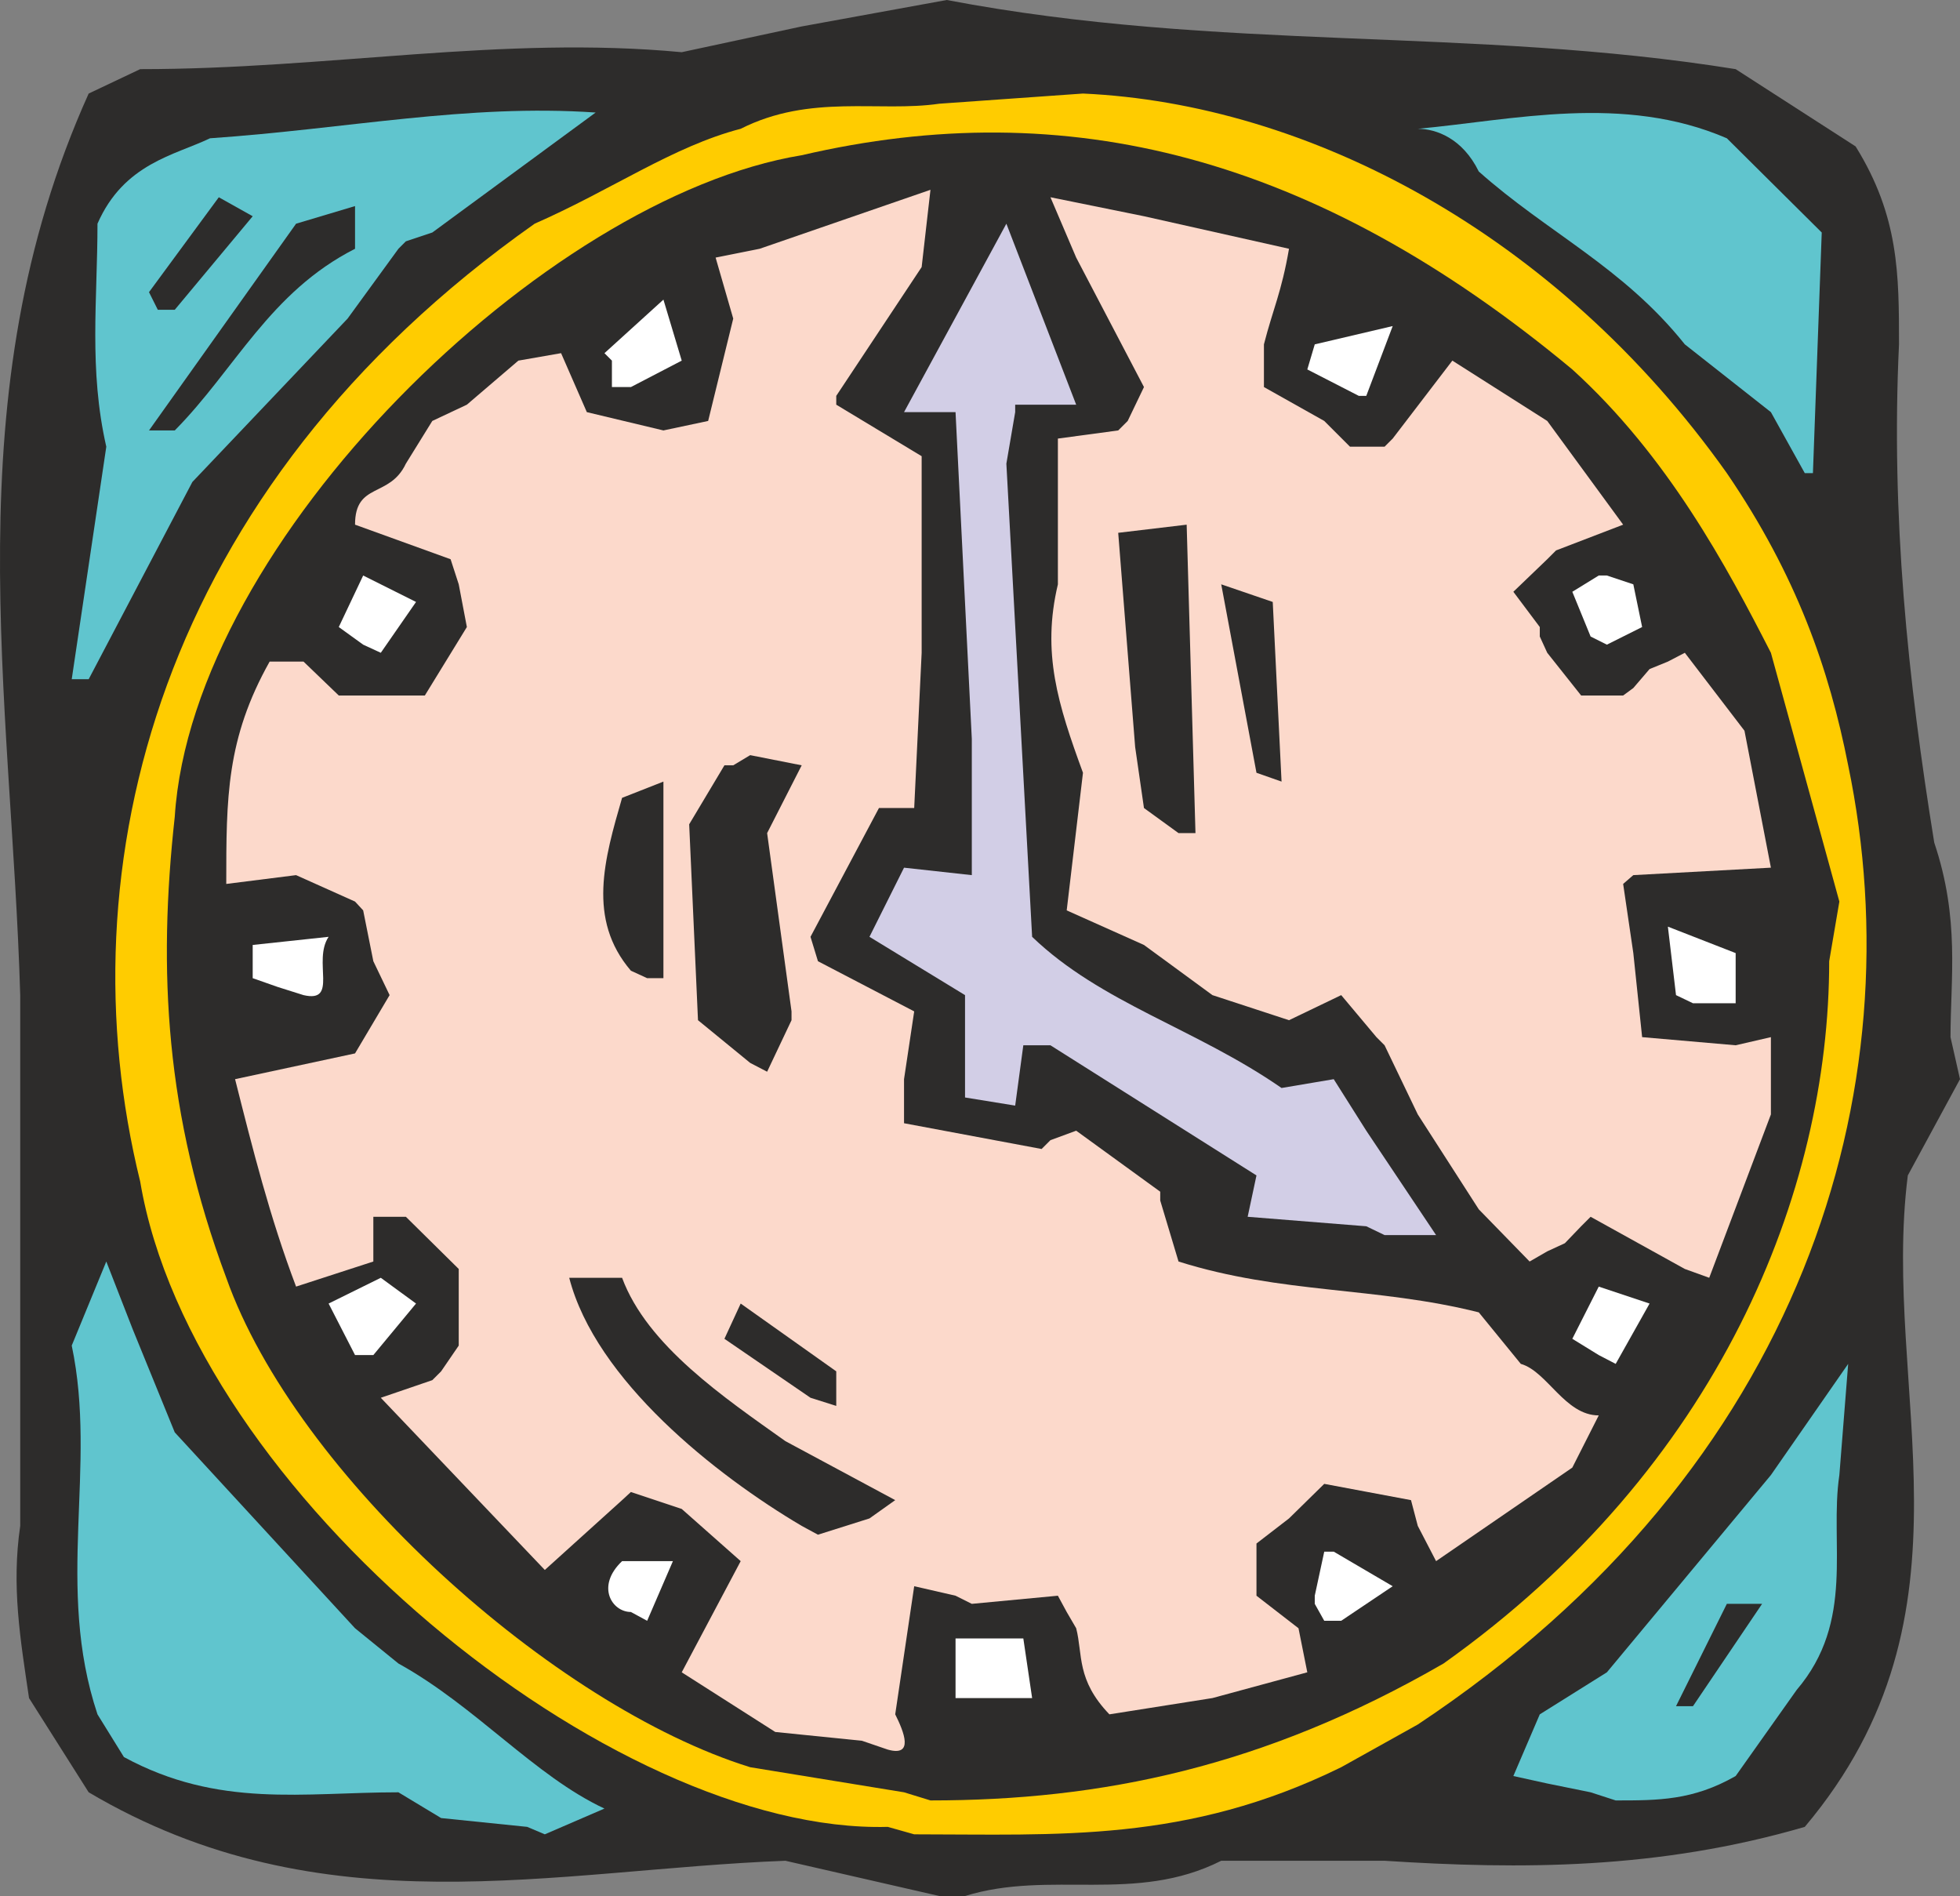
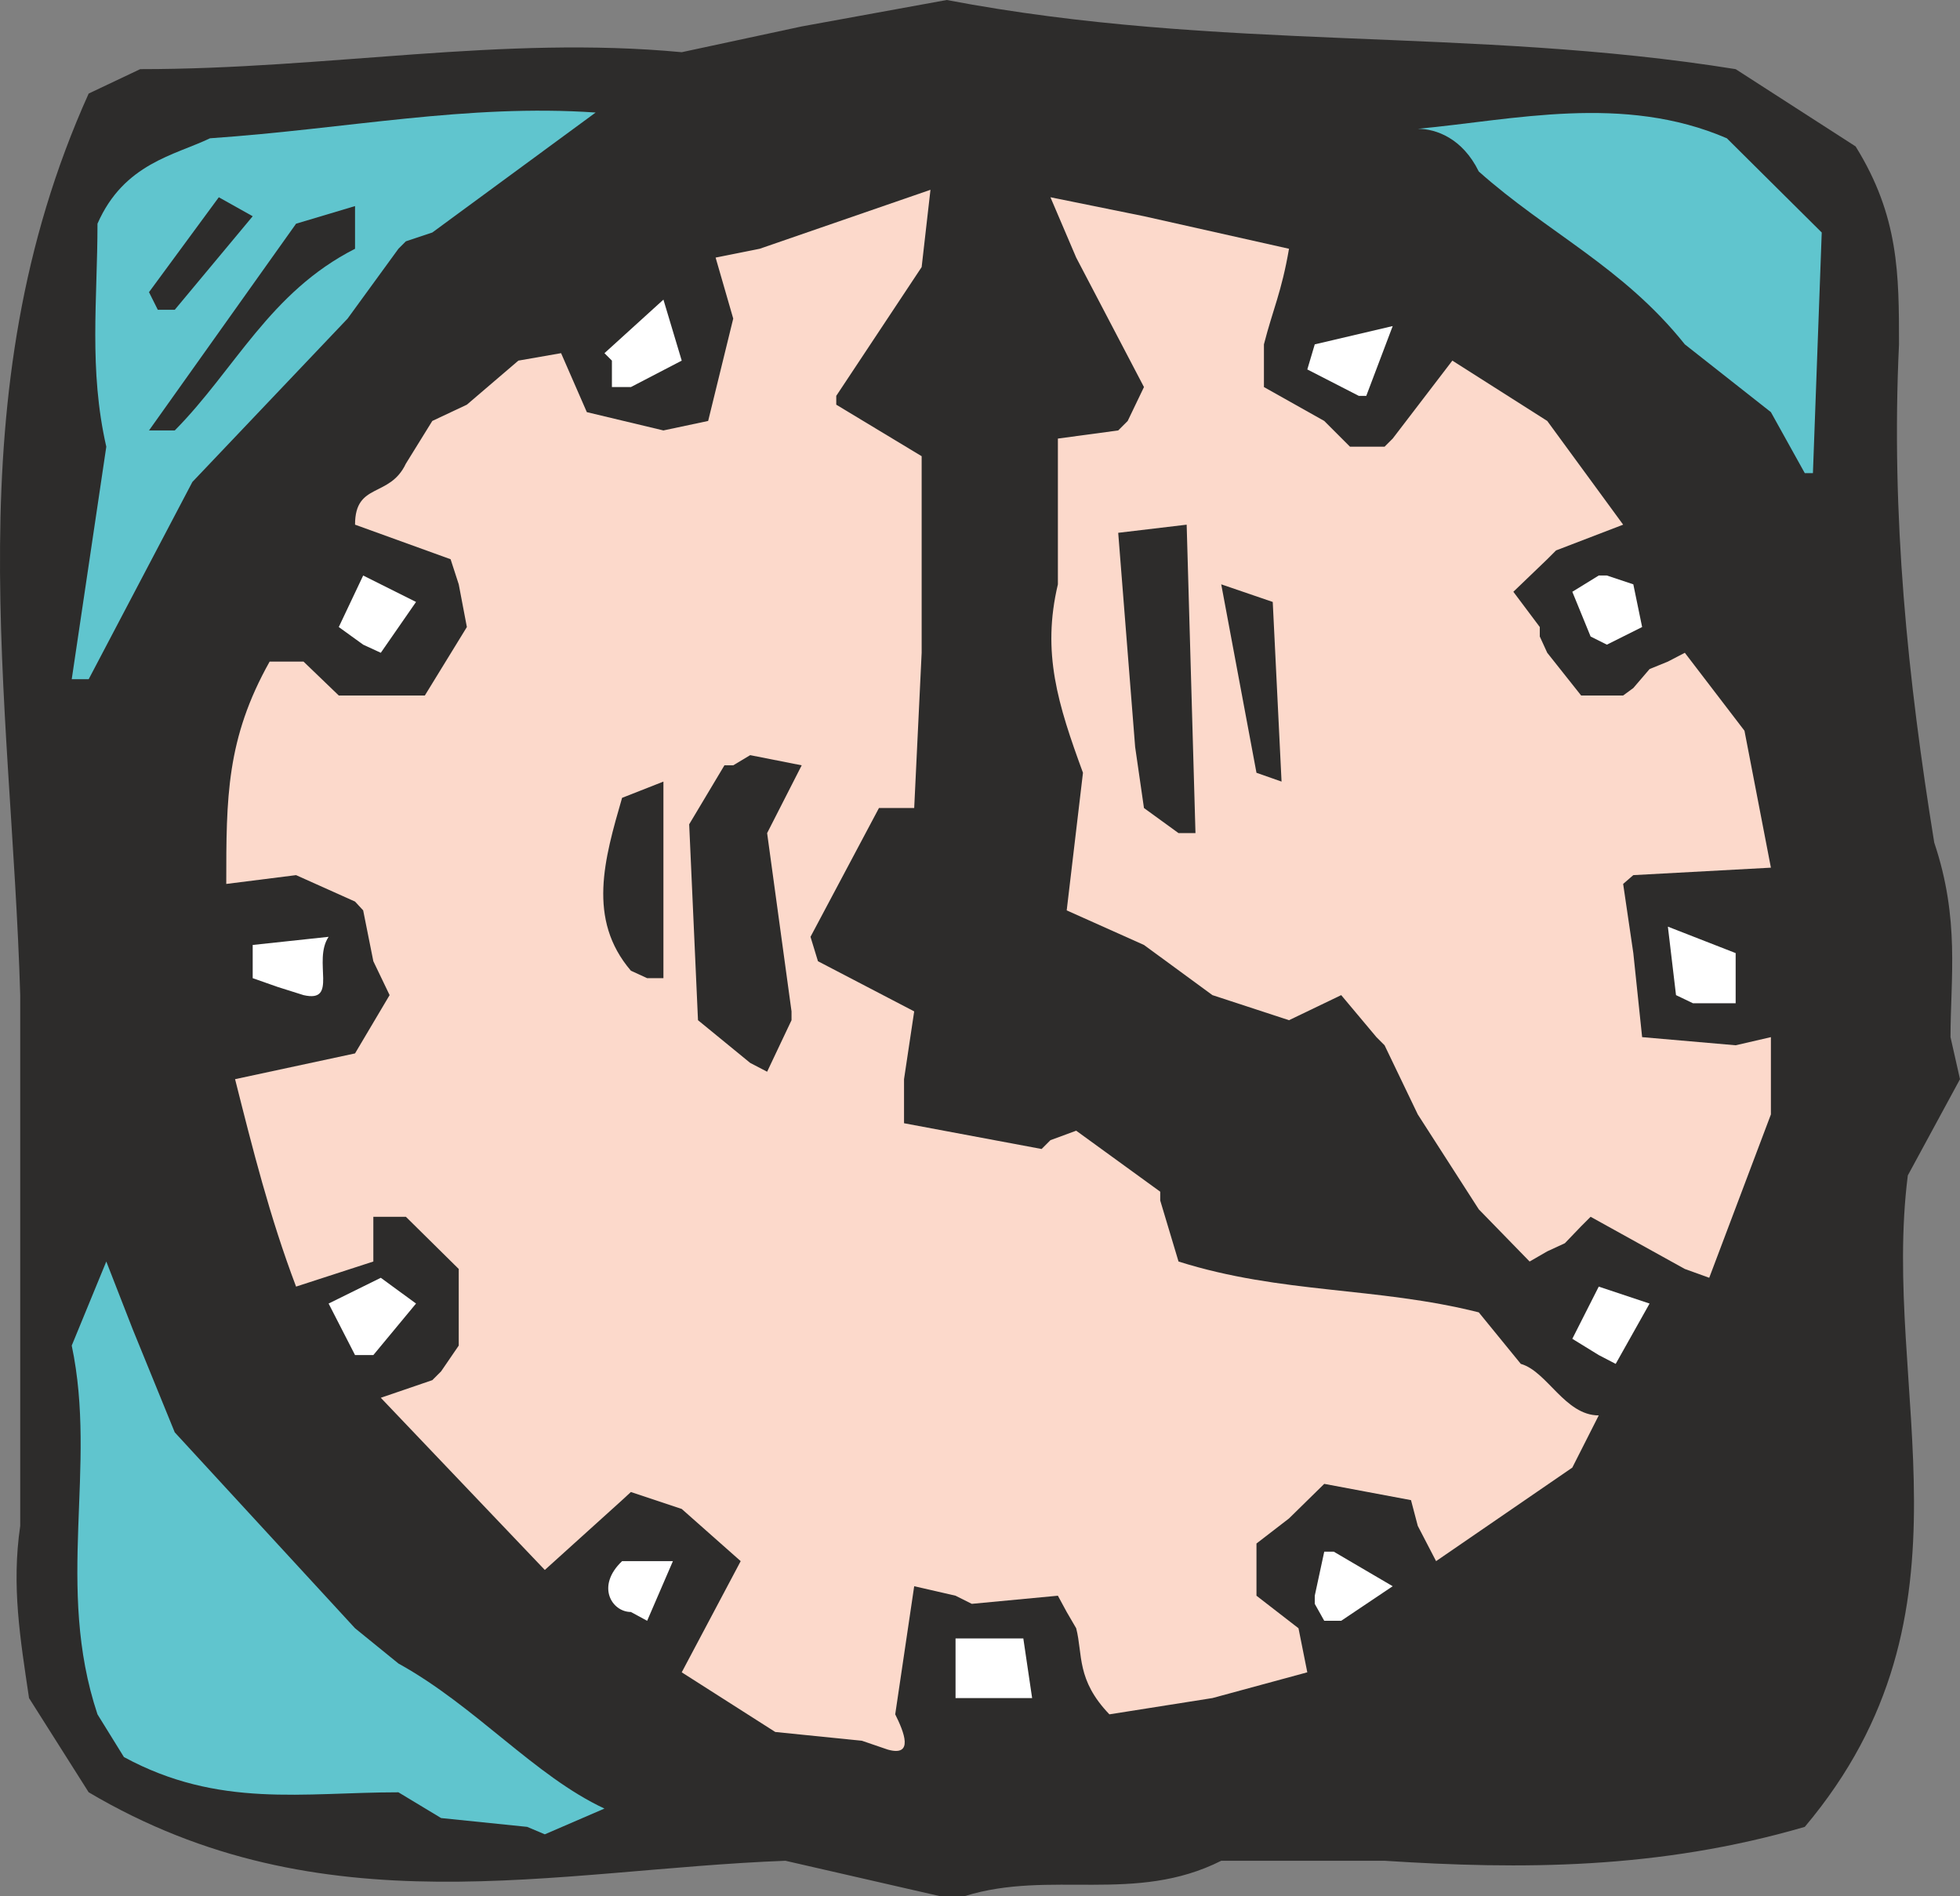
<svg xmlns="http://www.w3.org/2000/svg" width="277.616" height="268.512" viewBox="0 0 208.212 201.384">
  <rect x="0" y="0" width="208.212" height="201.384" fill="#808080" stroke="none" />
  <path d="m294.47 519.8-16.344-3.743c-24.624.936-49.176 7.416-74.016-7.272l-6.336-10.008c-.936-6.336-1.872-11.88-.936-18.288v-56.376c-.936-31.824-7.2-63.648 7.272-95.76l5.472-2.592c20.016 0 38.448-3.6 57.528-1.8l12.744-2.736 15.408-2.808c29.16 5.544 55.584 2.808 83.808 7.344l12.744 8.208c4.608 7.416 4.608 13.608 4.608 21.024-.864 18.216.936 35.568 3.744 52.92 2.736 8.136 1.728 14.4 1.728 20.664l1.008 4.464-5.544 10.224c-2.88 22.752 8.28 46.368-10.944 69.192-15.552 4.536-30.168 4.536-44.64 3.6h-17.352c-9.144 4.608-18.144.936-27.216 3.744z" style="fill:#2d2c2b" transform="translate(-194.69 -318.417)" />
  <path d="m250.694 512.457-9.144-.936-4.536-2.736c-10.08 0-19.08 1.728-29.16-3.744l-2.808-4.536c-4.536-13.608 0-26.208-2.736-39.168l3.672-8.928 2.808 7.2 4.464 10.944 19.152 20.808 4.608 3.744c8.208 4.536 14.472 11.952 21.888 15.408l-6.336 2.736z" style="fill:#60c5ce" transform="translate(-194.69 -318.417)" />
-   <path d="M288.998 512.457c-29.304.792-73.872-35.568-79.416-68.544-8.208-33.336 1.872-73.512 41.904-101.736 8.208-3.6 14.688-8.208 21.888-10.08 7.416-3.744 14.688-1.728 21.096-2.664l15.264-1.08c23.832 1.08 50.256 14.76 68.4 40.32 7.416 10.872 10.872 20.808 12.888 31.032 7.128 34.272-4.608 74.592-45.72 101.88l-8.136 4.536c-16.416 8.064-30.096 7.128-45.36 7.128z" style="fill:#fc0" transform="translate(-194.69 -318.417)" />
  <path d="m290.726 508.785-16.344-2.664c-20.88-6.48-48.24-31.032-55.656-51.984-6.48-17.352-7.272-32.616-5.472-48.96 1.872-29.304 39.312-65.808 66.6-70.272 28.152-6.552 54.504 0 81.864 22.752 10.152 9.216 16.416 20.952 21.096 30.096l7.272 26.424-1.08 6.336c0 24.48-11.664 53.784-40.968 74.592-19.08 11.016-36.36 14.544-54.504 14.544z" style="fill:#2d2c2b" transform="translate(-194.69 -318.417)" />
-   <path d="m363.662 508.785-4.608-.936-3.6-.792 2.808-6.552 7.128-4.464 17.424-20.952 8.208-11.808-.936 11.808c-1.08 7.272 1.728 15.48-4.536 22.824l-6.48 9.144c-4.536 2.592-8.208 2.592-12.744 2.592z" style="fill:#60c5ce" transform="translate(-194.69 -318.417)" />
  <path d="m286.262 503.313-9.216-.936-9.936-6.336 6.264-11.808-6.264-5.544-5.4-1.8-.936.864-8.208 7.416-17.424-18.288 5.472-1.872.936-.936 1.872-2.736V453.2l-5.616-5.544h-3.456v4.752l-8.208 2.664c-2.808-7.416-4.608-14.616-6.48-22.032l12.744-2.736 3.672-6.192-1.728-3.6-1.08-5.4-.864-.936-6.264-2.808-7.416.936c0-9.144 0-15.408 4.608-23.616h3.6l3.744 3.6h9.144l4.464-7.272-.864-4.536-.864-2.664-10.152-3.672c0-4.536 3.672-2.808 5.4-6.48l2.808-4.536 3.672-1.728 5.472-4.68 4.536-.792 2.736 6.264 8.136 1.944 4.752-1.008 2.664-10.872-1.872-6.48 4.68-.936 18.144-6.264-.936 8.208-9.072 13.68v.936l9.072 5.472v20.881l-.792 16.488h-3.744l-7.272 13.68.792 2.592 10.224 5.328-1.08 7.2v4.68l14.616 2.736.936-.936 2.736-1.008 8.928 6.48v.936l1.944 6.48c10.944 3.456 21.024 2.664 31.896 5.4l4.464 5.472c2.808.792 4.68 5.472 8.28 5.472l-2.808 5.544-14.472 9.936-1.944-3.744-.72-2.736-9.216-1.728-3.744 3.672-3.456 2.664v5.544l4.464 3.456.936 4.68-10.08 2.736-10.944 1.728c-3.528-3.672-2.808-6.336-3.528-9.144l-1.008-1.728-.936-1.728-9.144.864-1.728-.864-4.392-1.008-2.016 13.608c.936 1.872 2.016 4.536-.792 3.744z" style="fill:#fcd9cb" transform="translate(-194.69 -318.417)" />
  <path d="m372.734 499.64 5.4-10.871h3.744l-7.344 10.872z" style="fill:#2d2c2b" transform="translate(-194.69 -318.417)" />
  <path d="M296.198 498.777v-6.336h7.2l.936 6.336h-6.408zm39.168-8.208-1.008-1.8v-.864l1.008-4.68h1.008l6.264 3.672-5.472 3.672zm-73.656-.936c-2.016 0-3.744-2.736-.936-5.4h5.4l-2.736 6.336z" style="fill:#fff" transform="translate(-194.69 -318.417)" />
-   <path d="M279.854 480.489c-9.144-5.4-21.888-15.48-24.696-26.352h5.616c2.664 7.2 10.872 12.744 17.352 17.352l11.664 6.264-2.736 1.944-5.472 1.728zm.936-13.609-9.144-6.263 1.728-3.744 10.152 7.2v3.672z" style="fill:#2d2c2b" transform="translate(-194.69 -318.417)" />
  <path d="m232.406 462.345-2.808-5.472 5.544-2.736 3.744 2.736-4.536 5.472zm132.12 0-2.808-1.728 2.808-5.544 5.4 1.8-3.6 6.408z" style="fill:#fff" transform="translate(-194.69 -318.417)" />
  <path d="m373.67 453.2-10.008-5.543-1.008 1.008-1.728 1.8-1.872.864-1.872 1.08-5.4-5.544-6.48-10.08-3.528-7.344-.864-.864-3.744-4.464-5.544 2.664-8.136-2.664-7.272-5.328-8.208-3.672 1.728-14.616c-2.664-7.272-4.392-12.744-2.664-20.016V365l6.408-.864 1.008-1.008 1.728-3.6-7.2-13.752-2.736-6.408 9.936 2.016 15.408 3.456c-.792 4.608-1.728 6.48-2.664 10.152v4.536l6.408 3.6 2.736 2.736h3.672l.864-.864 6.336-8.28 10.08 6.408 8.064 11.016-7.128 2.736-.936.936-3.6 3.456 2.808 3.744v1.008l.792 1.728 3.6 4.536h4.464l1.08-.792 1.728-2.016 1.944-.792 1.8-.936 6.336 8.28 2.808 14.544-14.616.792-1.08.936 1.08 7.344.936 8.928 9.936.864 3.744-.864v8.208l-6.552 17.352z" style="fill:#fcd9cb" transform="translate(-194.69 -318.417)" />
-   <path d="m339.83 448.665-12.6-1.008.936-4.392-21.888-13.824h-2.88l-.864 6.408-5.328-.864v-10.872l-10.152-6.192 3.672-7.344 7.2.792v-14.472l-1.728-34.704h-5.472l10.872-20.016 7.416 19.224h-6.48v.792l-.936 5.472 2.736 50.256c7.344 7.056 17.352 9.72 26.496 16.056l5.544-.936 3.456 5.472 7.416 11.088h-5.472z" style="fill:#d2cee6" transform="translate(-194.69 -318.417)" />
  <path d="m274.382 431.313-5.544-4.536-.936-20.808 3.744-6.264h.936l1.8-1.08 5.472 1.08-3.672 7.2 2.592 18.936v.936l-2.592 5.472z" style="fill:#2d2c2b" transform="translate(-194.69 -318.417)" />
  <path d="m372.734 424.113-.864-7.272 7.2 2.808v5.328h-4.536zm-148.536-.864-2.664-.936v-3.528l8.064-.864c-1.728 2.592 1.08 7.056-2.664 6.192z" style="fill:#fff" transform="translate(-194.69 -318.417)" />
  <path d="M261.71 421.52c-4.68-5.471-2.808-11.88-.936-18.36l4.392-1.727v20.88h-1.728zm58.176-14.615-3.672-2.664-.936-6.48-1.8-22.752 7.272-.864.936 32.76zm8.28-6.408-3.744-20.016 5.472 1.872.936 19.08z" style="fill:#2d2c2b" transform="translate(-194.69 -318.417)" />
  <path d="m202.31 390.56 3.672-24.695c-1.872-8.208-.936-15.624-.936-23.688 2.808-6.408 8.208-7.272 11.952-9.072 14.616-1.008 27.288-3.672 40.968-2.736l-17.352 12.744-2.808.936-.792.792-5.4 7.416-16.488 17.352-11.016 20.952z" style="fill:#60c5ce" transform="translate(-194.69 -318.417)" />
  <path d="m233.27 386.889-2.592-1.872 2.592-5.472 5.616 2.808-3.744 5.4zm130.392-.864-1.944-4.752 2.808-1.728h.864l2.808.936.936 4.536-3.744 1.872z" style="fill:#fff" transform="translate(-194.69 -318.417)" />
  <path d="m386.414 368.673-3.6-6.48-9.144-7.2c-6.552-8.208-14.616-11.88-21.888-18.36-1.728-3.528-4.536-4.536-6.48-4.536 10.152-.936 21.816-3.744 32.832 1.008l10.08 10.008-.936 25.56z" style="fill:#60c5ce" transform="translate(-194.69 -318.417)" />
  <path d="m210.518 364.137 15.624-21.96 6.264-1.872v4.536c-9.072 4.608-12.744 12.816-19.152 19.296z" style="fill:#2d2c2b" transform="translate(-194.69 -318.417)" />
  <path d="m339.038 360.465-5.472-2.808.792-2.664 8.28-1.944-2.808 7.416zm-79.344-.936v-2.808l-.792-.792 6.264-5.688 1.944 6.48-5.4 2.808z" style="fill:#fff" transform="translate(-194.69 -318.417)" />
  <path d="m211.454 351.32-.936-1.871 7.416-10.08 3.6 2.016-8.28 9.936z" style="fill:#2d2c2b" transform="translate(-194.69 -318.417)" />
</svg>